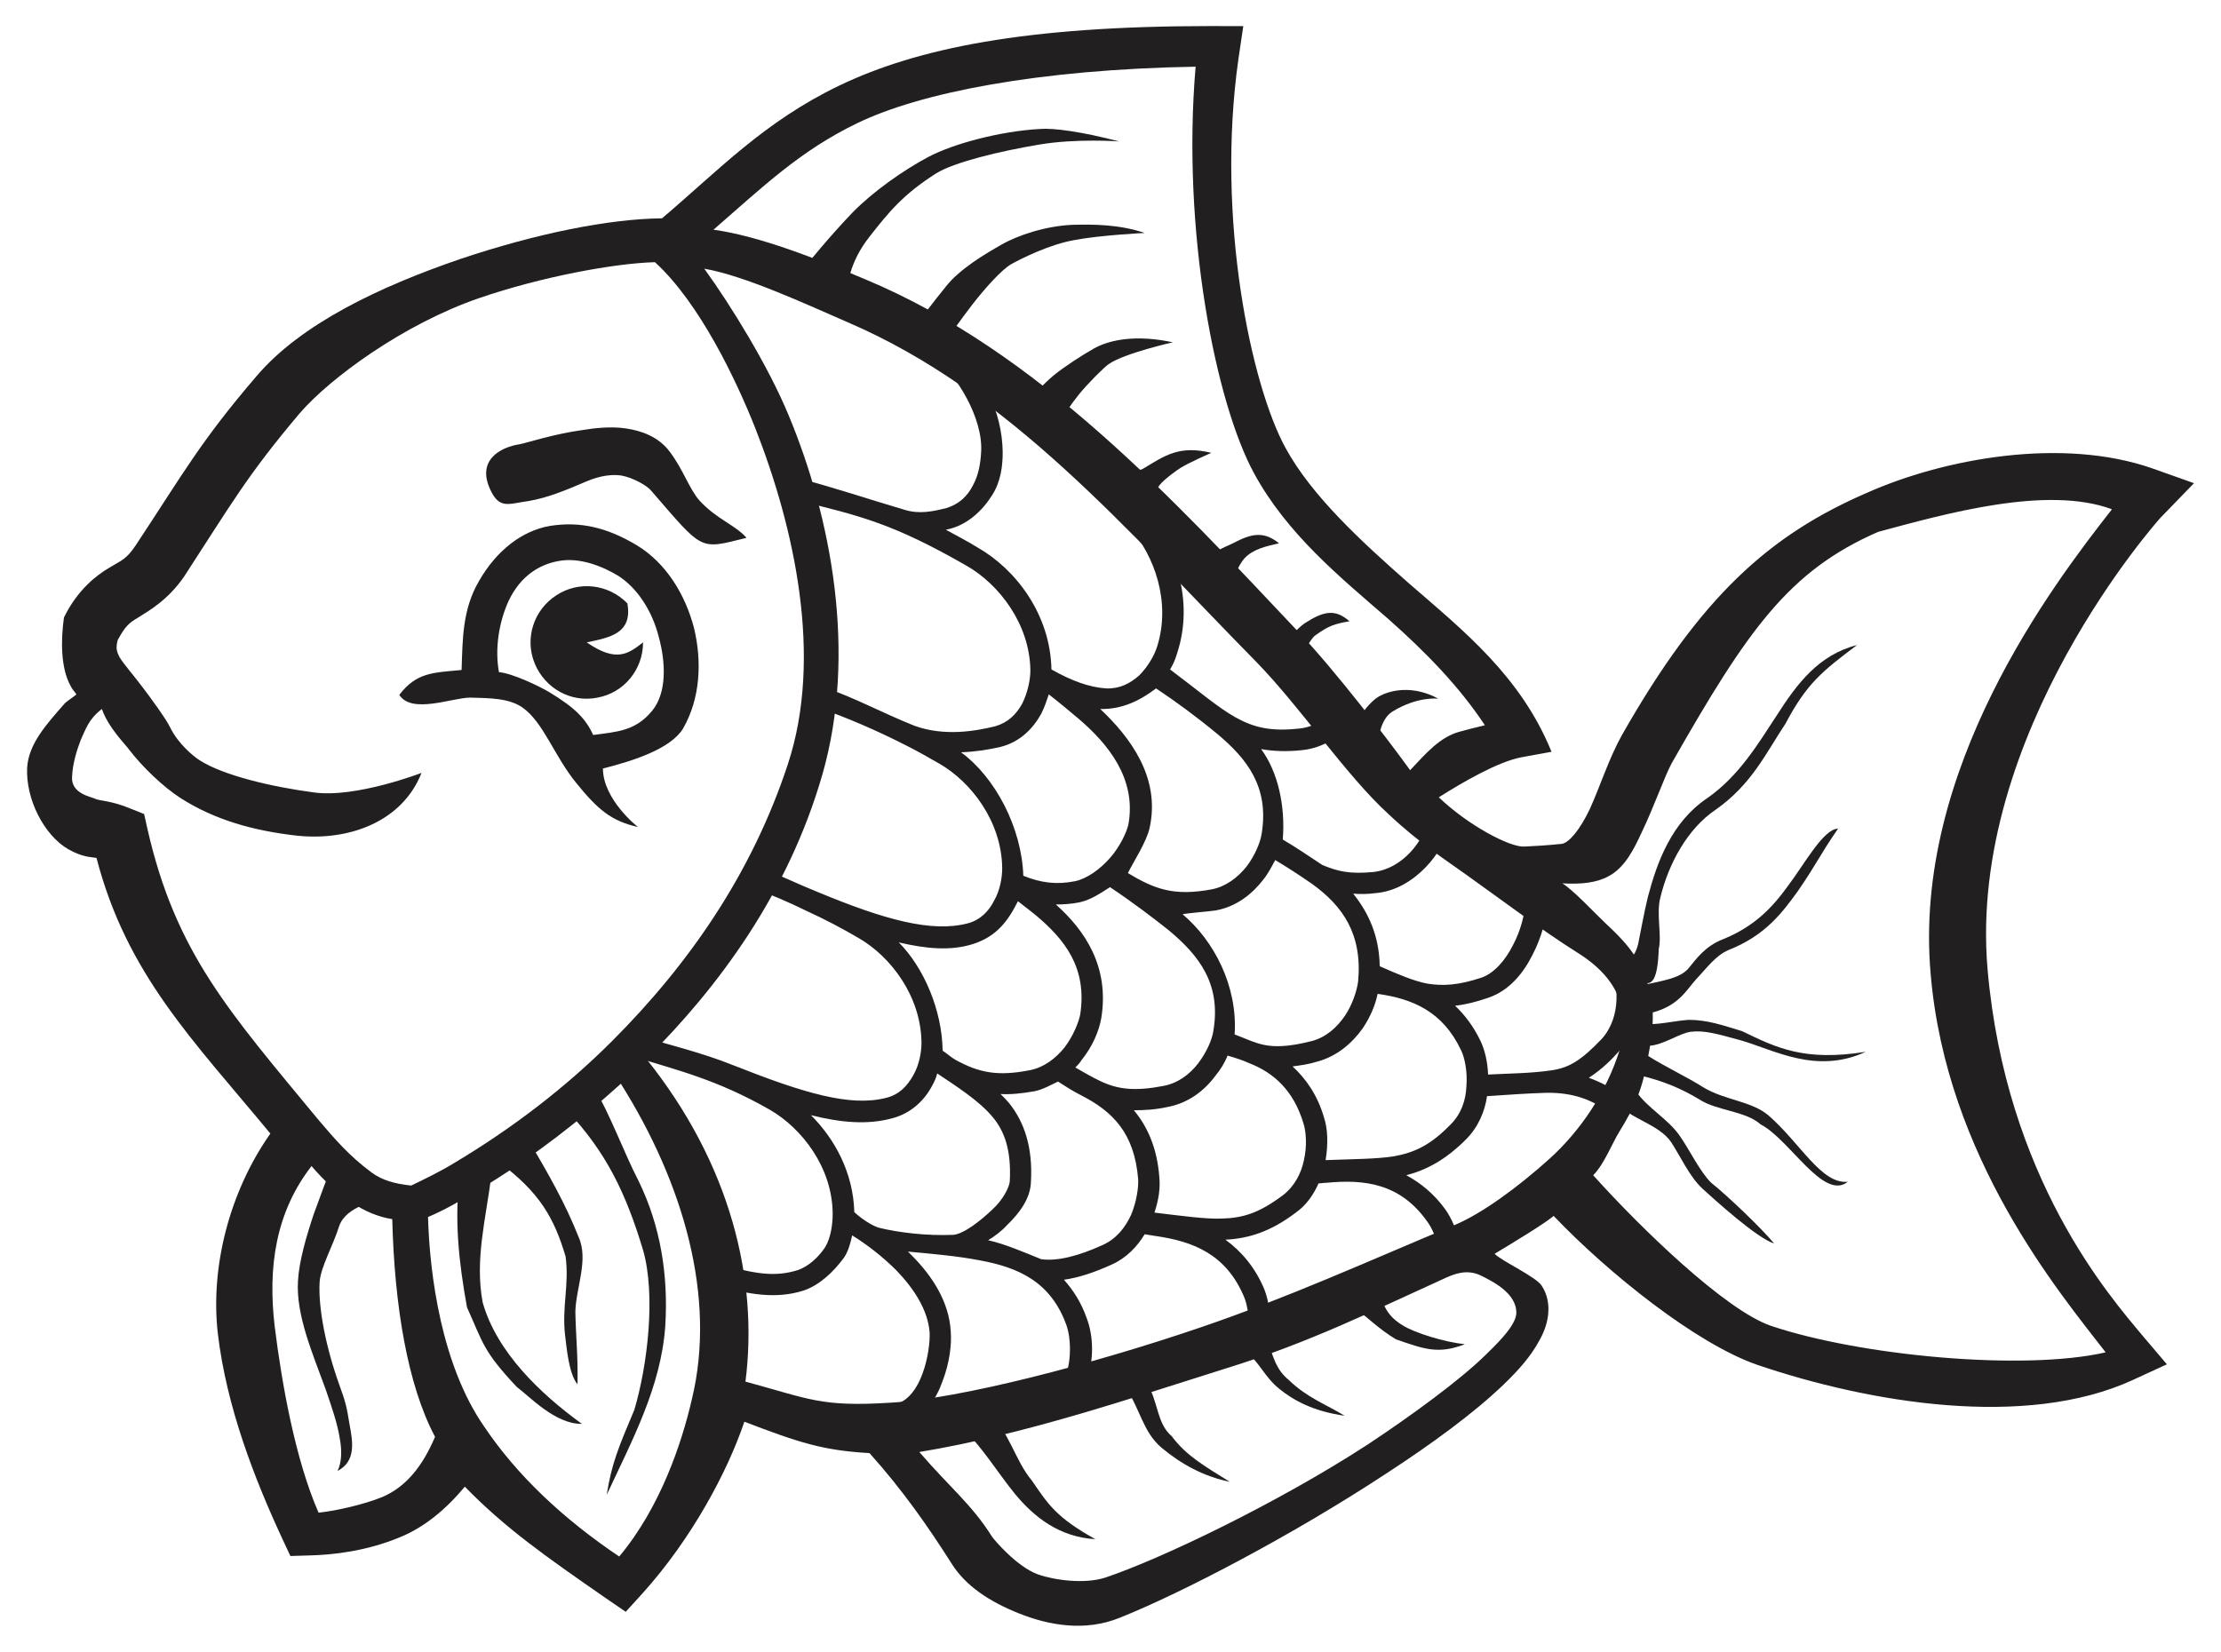
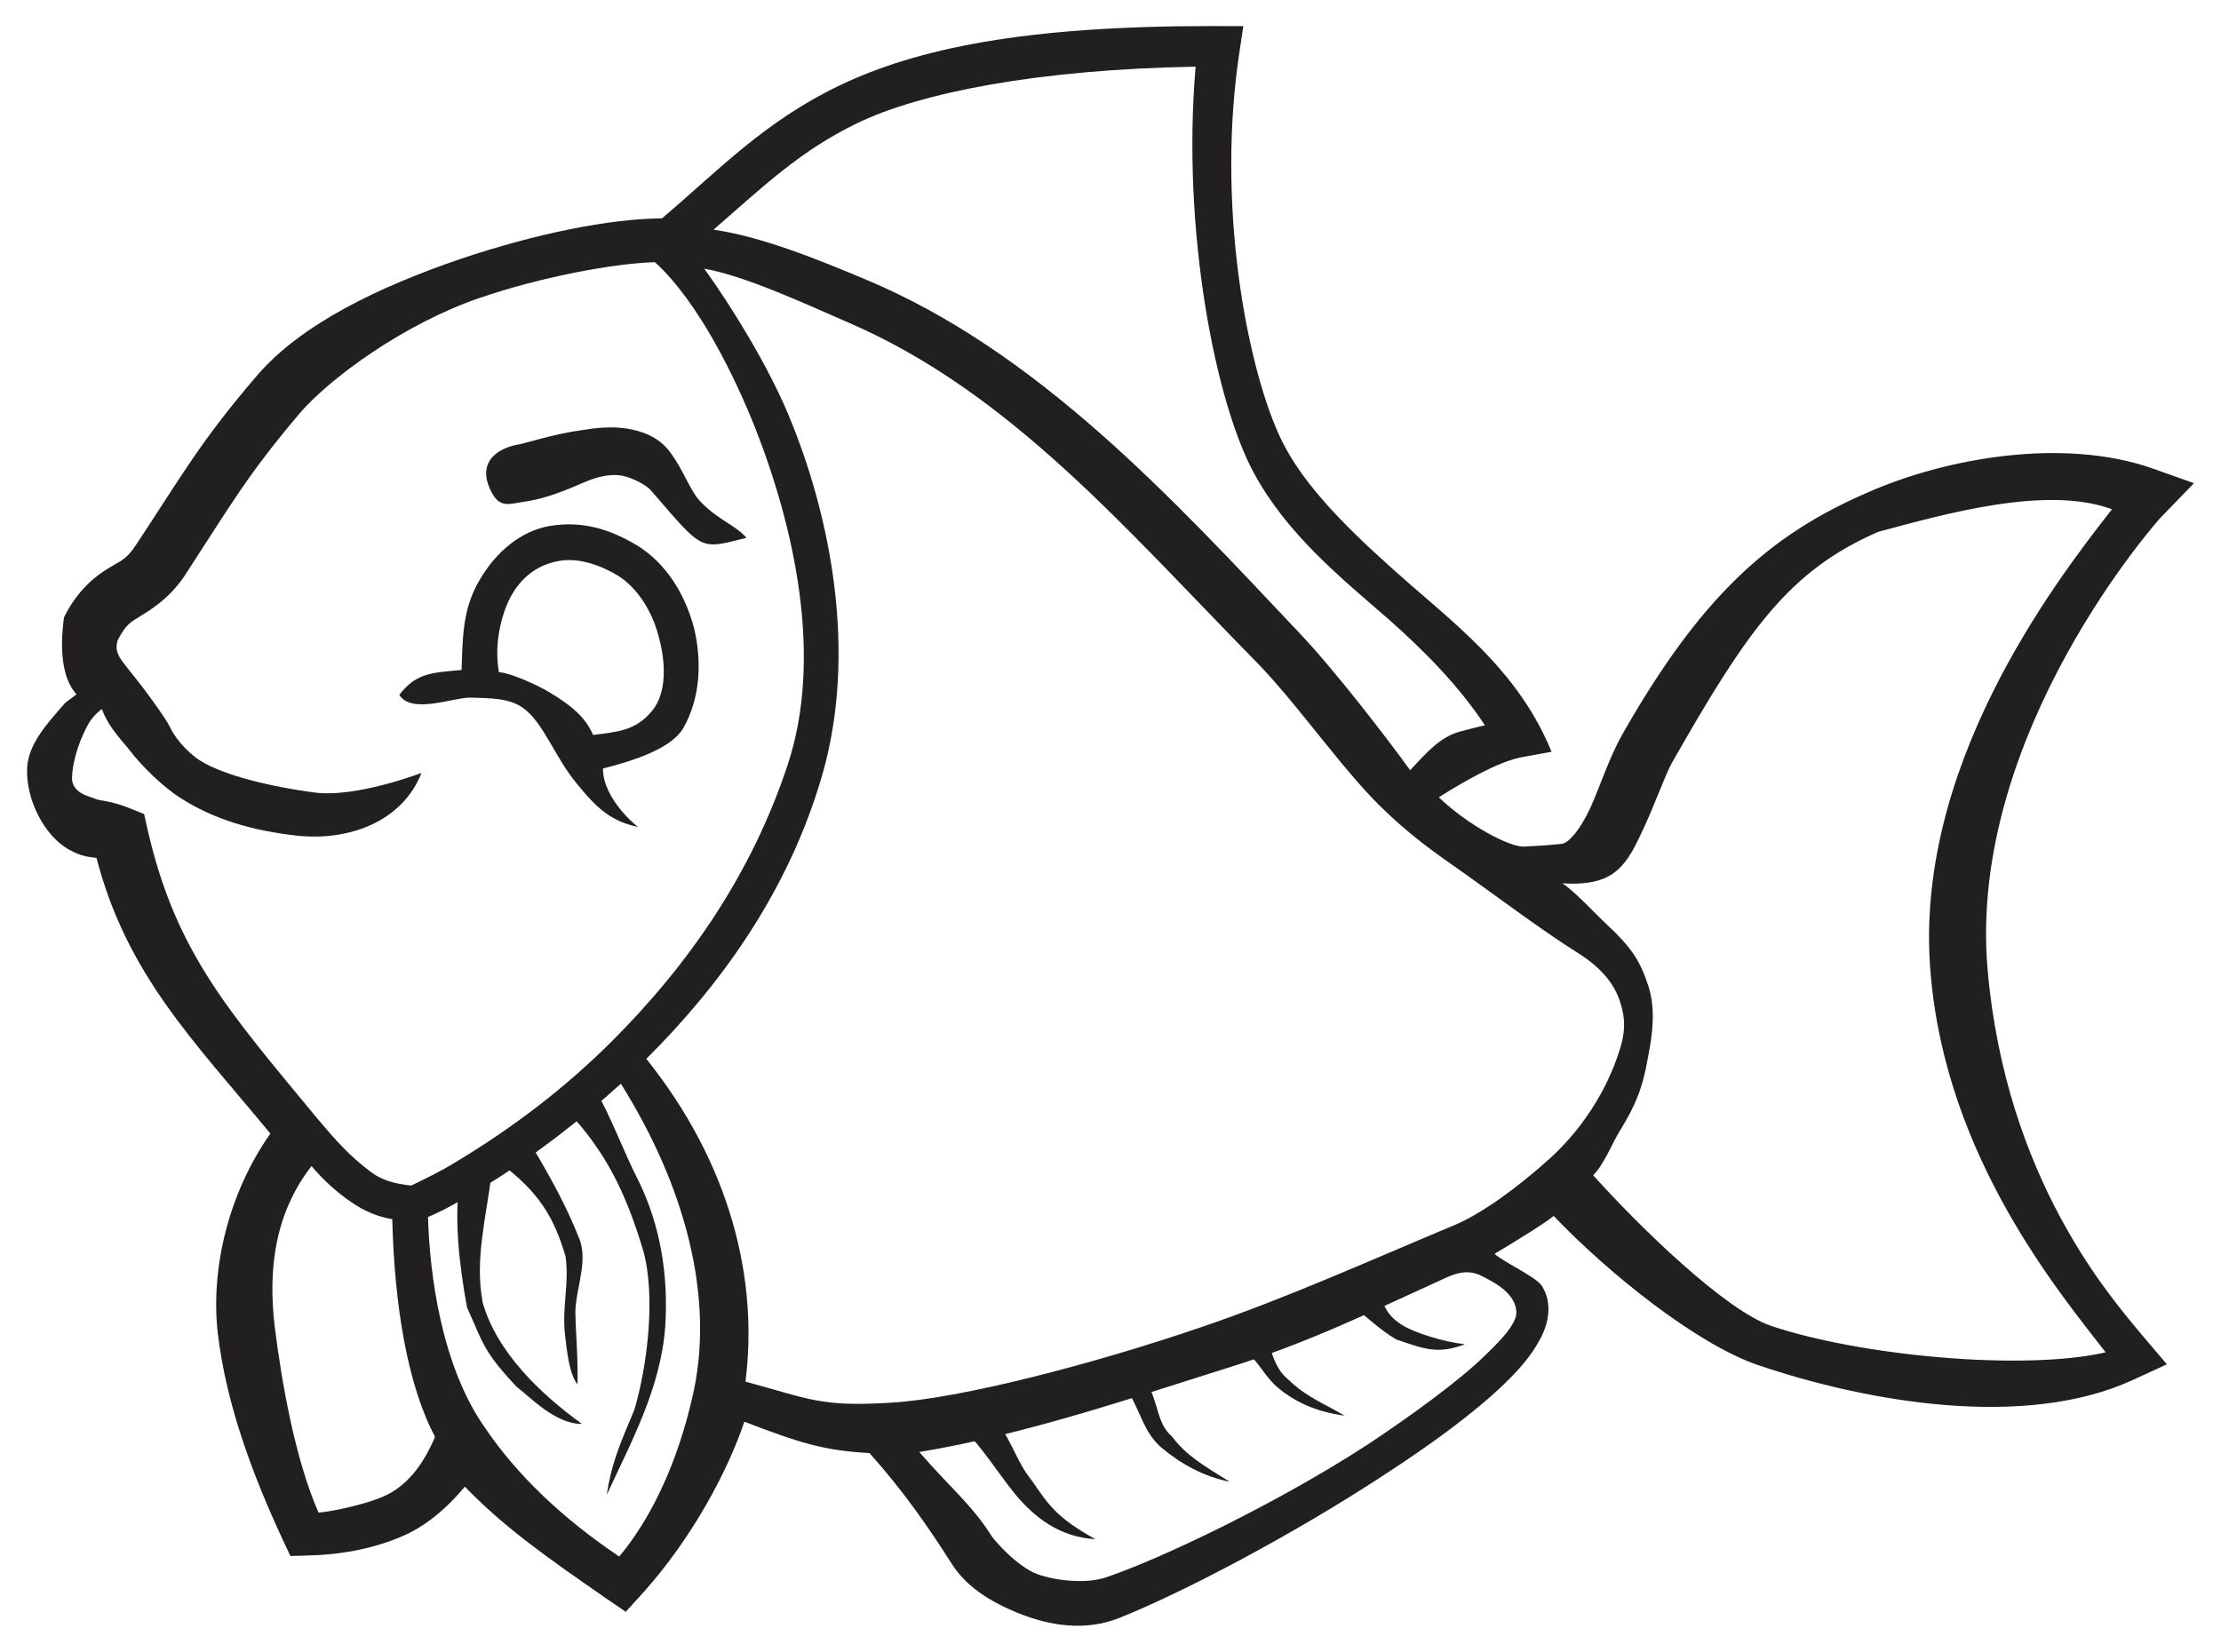
<svg xmlns="http://www.w3.org/2000/svg" version="1.1" baseProfile="tiny" id="Layer_1" x="0px" y="0px" width="116.22px" height="86.457px" viewBox="0 0 116.22 86.457" xml:space="preserve">
  <g>
-     <path fill-rule="evenodd" fill="#221F20" d="M97.173,33.764c-2.012,0.51-3.146,2.041-4.166,3.628   c-1.021,1.559-2.012,3.232-3.686,4.394c-1.842,1.247-2.607,3.316-3.09,5.158c-0.227,0.936-0.367,1.785-0.51,2.467   c-0.17,0.709-0.596,0.963-0.68,1.049c1.445,1.928,1.701,0.736,1.758-0.795c0.17-0.707-0.143-1.842,0.084-2.691   c0.426-1.758,1.418-3.601,2.891-4.592c1.9-1.333,2.637-2.977,3.658-4.507C94.539,35.776,95.361,35.125,97.173,33.764L97.173,33.764   z M96.181,43.373c-0.764,0-1.785,1.9-2.607,2.976c-0.793,1.105-1.729,2.127-3.4,2.807c-0.965,0.369-1.418,1.049-1.844,1.559   c-0.453,0.482-1.189,0.596-2.521,0.879l0.48,1.447c1.531-0.342,1.928-1.191,2.467-1.787c0.539-0.566,1.02-1.246,1.701-1.531   c1.928-0.764,2.807-1.955,3.627-3.09C95.132,45.103,95.132,44.903,96.181,43.373L96.181,43.373z M88.359,53.38   c-0.766,0.057-1.389,0.227-2.098,0.227v1.133c0.766-0.027,1.588-0.65,2.211-0.736c0.736-0.086,1.389,0.113,2.637,0.453   c1.756,0.51,3.939,1.787,6.52,0.596c-3.203,0.51-4.65-0.199-6.463-1.078C90.144,53.663,89.351,53.38,88.359,53.38L88.359,53.38z    M86.119,55.194L85.865,56.3c1.162,0.283,2.068,0.65,3.061,1.246c0.906,0.596,2.41,0.596,3.203,1.305   c1.531,0.793,3.289,4.025,4.564,3.004c-1.389,0.143-2.494-2.041-4.168-3.486c-0.879-0.736-2.295-0.793-3.373-1.445   C88.16,56.3,87.337,55.958,86.119,55.194L86.119,55.194z M85.609,57.12l-0.936,0.625c0.539,0.793,2.127,1.076,2.777,2.041   c0.482,0.736,0.965,1.814,1.645,2.438c0.623,0.566,2.834,2.58,3.742,2.863c-0.652-0.795-2.467-2.523-3.289-3.176   c-0.566-0.539-1.162-1.758-1.615-2.408C87.31,58.567,86.232,58.028,85.609,57.12L85.609,57.12z" />
    <path fill-rule="evenodd" fill="#221F20" d="M31.07,56.894c-0.312,0.199-1.049,1.078-1.361,1.275   c2.013,2.154,3.033,4.252,3.94,7.258c0.68,2.381,0.227,6.066-0.454,8.361c-0.822,1.957-1.19,2.807-1.446,4.451   c1.333-2.863,2.835-5.641,3.062-8.816c0.17-2.693-0.255-5.271-1.389-7.596C32.658,60.353,31.921,58.312,31.07,56.894L31.07,56.894z    M27.697,59.757c-0.312,0.199-1.304,0.852-1.616,1.049c2.155,1.588,2.92,2.949,3.515,4.961c0.199,1.475-0.198,2.607-0.028,4.109   c0.085,0.682,0.198,2.041,0.652,2.58c0.028-1.531-0.085-2.438-0.113-3.799c0.028-1.246,0.708-2.721,0.17-3.91   C29.596,63.017,28.661,61.372,27.697,59.757L27.697,59.757z M24.069,61.485c-0.312,2.326-0.057,4.594,0.368,6.945   c0.851,1.871,0.822,2.268,2.608,4.168c0.652,0.48,2.013,1.955,3.402,1.928c-2.154-1.561-4.451-3.742-5.188-6.35   c-0.425-2.24,0.17-4.395,0.454-6.662C25.344,61.458,24.437,61.544,24.069,61.485L24.069,61.485z" />
-     <path fill-rule="evenodd" fill="#221F20" d="M17.152,61.571c0,0-0.34,0.879-0.737,1.984c-0.368,1.105-0.765,2.438-0.822,3.486   c-0.114,1.785,0.765,3.799,1.445,5.67c0.312,0.906,0.624,1.814,0.737,2.551c0.142,0.736,0.085,1.332-0.113,1.729   c0.992-0.51,0.793-1.559,0.624-2.465c-0.142-0.879-0.199-1.135-0.539-2.07c-0.681-1.898-1.105-3.996-1.021-5.357   c0.057-0.793,0.68-1.842,1.021-2.92c0.368-1.076,2.041-1.332,2.041-1.332L17.152,61.571z" />
-     <path fill-rule="evenodd" fill="#221F20" d="M54.428,6.75c-2.069,0.113-4.536,0.765-5.868,1.474   c-1.275,0.681-2.863,1.786-3.969,2.92c-1.219,1.275-2.268,2.58-2.268,2.58l2.041,1.247c0,0,0.057-1.219,1.134-2.58   c1.021-1.304,1.757-2.211,3.487-3.316c0.964-0.595,3.345-1.162,5.357-1.502c1.984-0.34,4.224-0.17,4.224-0.17   C56.61,6.892,55.136,6.693,54.428,6.75L54.428,6.75z M56.128,11.767c-1.389,0.057-2.863,0.539-3.742,1.049   c-0.85,0.482-2.183,1.275-2.891,2.183c-0.737,0.907-1.276,1.644-1.276,1.644l1.446,0.964c0,0,0.539-0.793,1.219-1.672   c0.681-0.879,1.531-1.814,2.013-2.098c0.51-0.284,2.013-1.049,3.345-1.275c1.333-0.255,3.656-0.369,3.656-0.369   C58.566,11.739,57.177,11.739,56.128,11.767L56.128,11.767z M57.262,18.23c-0.652,0.369-1.53,0.936-2.126,1.417   c-0.567,0.482-1.021,0.992-1.021,0.992l1.559,1.105c0,0,0.312-0.51,0.766-1.077s1.36-1.474,1.587-1.616   c0.821-0.567,3.345-1.134,3.345-1.134C59.531,17.521,58.141,17.748,57.262,18.23L57.262,18.23z M59.785,24.551   c-0.566,0.199-1.162,0.312-1.162,0.312l1.757,1.332c0,0,0.057-0.51,0.313-0.822c0.254-0.312,0.936-0.794,1.076-0.879   c0.396-0.255,1.615-0.793,1.615-0.793C61.712,23.304,61.003,23.814,59.785,24.551L59.785,24.551z M64.689,28.35   c-0.596,0.312-0.992,0.369-1.418,0.879l1.078,1.275c0.313-0.396,0.426-0.878,0.766-1.275c0.453-0.482,1.076-0.624,1.814-0.793   C66.22,27.868,65.625,27.868,64.689,28.35L64.689,28.35z M68.261,32.63c-0.34,0.227-0.992,0.964-0.992,0.964l0.85,0.766   c0,0,0.426-0.907,0.709-1.105c0.709-0.51,0.992-0.595,1.785-0.737C69.849,31.836,69.224,32.006,68.261,32.63L68.261,32.63z    M72.257,36.4c-0.596,0.283-1.105,1.134-1.105,1.134l0.965,1.332c0,0,0.057-1.19,0.736-1.616c1.332-0.822,2.41-0.68,2.41-0.68   C74.128,35.947,72.996,36.032,72.257,36.4L72.257,36.4z" />
    <path fill-rule="evenodd" fill="#221F20" d="M72.173,67.325l-1.391,1.049c0.709,0.51,1.361,1.191,2.27,1.73   c1.473,0.51,2.211,0.793,3.6,0.254c-1.078-0.113-2.637-0.596-3.26-0.992C72.654,68.913,72.314,68.374,72.173,67.325L72.173,67.325z    M66.277,69.991l-1.078,0.764c0.682,0.512,0.965,1.305,1.73,1.928c0.766,0.625,1.814,1.191,3.43,1.418   c-0.965-0.596-1.957-0.936-2.92-1.871C66.787,71.69,66.646,71.124,66.277,69.991L66.277,69.991z M59.955,72.286l-1.02,0.396   c0.736,1.105,0.879,2.268,1.842,3.09c1.021,0.852,2.184,1.502,3.572,1.787c-1.361-0.852-2.268-1.361-3.033-2.383   C60.494,74.47,60.636,73.335,59.955,72.286L59.955,72.286z M51.678,73.874l-1.276,0.936c0.964,0.879,1.758,2.211,2.722,3.4   c0.992,1.191,2.296,2.24,4.195,2.354c-2.041-1.135-2.466-1.814-3.317-3.061C53.096,76.425,52.84,74.95,51.678,73.874L51.678,73.874   z" />
-     <path fill-rule="evenodd" fill="#221F20" d="M50.034,18.287l-0.794,0.822c0.681,0.425,2.239,2.721,2.098,4.592   c-0.028,0.482-0.113,1.134-0.425,1.701c-0.283,0.567-0.737,0.992-1.389,1.19c-0.681,0.17-1.417,0.34-2.211,0.085   c-1.928-0.567-3.855-1.219-5.443-1.616l-0.255,1.105c3.486,0.851,5.131,1.248,8.986,3.458c1.672,0.964,3.288,3.033,3.316,5.471   c0,0.482-0.142,1.162-0.425,1.729c-0.312,0.567-0.737,0.992-1.417,1.191c-1.049,0.255-2.665,0.539-4.224-0.028   c-1.701-0.681-3.146-1.474-4.649-1.984l-0.34,1.049c1.446,0.51,2.92,1.134,4.536,1.956c0.567,0.283,1.219,0.652,1.757,0.963   c1.672,0.964,3.26,3.033,3.288,5.471c0,0.482-0.113,1.162-0.425,1.701c-0.283,0.566-0.737,1.02-1.389,1.189   c-1.871,0.482-4.309-0.17-7.909-1.672c-0.992-0.396-1.899-0.85-2.806-1.191l-0.369,1.049c0.851,0.342,1.757,0.709,2.665,1.162   c0.936,0.426,1.899,0.936,2.721,1.418c1.672,0.965,3.26,3.033,3.288,5.471c0,0.482-0.113,1.162-0.425,1.701   c-0.312,0.566-0.737,1.021-1.417,1.191c-1.871,0.48-4.28-0.229-7.994-1.701c-1.701-0.682-3.402-1.078-4.989-1.559l-0.34,1.076   c2.381,0.736,4.45,1.219,7.228,2.807c1.672,0.963,3.289,3.033,3.289,5.471c0,0.482-0.085,1.219-0.397,1.729   c-0.34,0.512-0.851,0.992-1.417,1.191c-1.247,0.396-2.353,0.17-3.94-0.283l-0.284,1.105c1.672,0.453,3.062,0.709,4.507,0.254   c0.85-0.283,1.587-0.992,2.126-1.729c0.227-0.34,0.34-0.766,0.425-1.162c0.737,0.453,1.587,1.105,2.296,1.814   c0.964,0.992,1.672,2.125,1.757,3.26c0.028,0.482-0.085,1.389-0.369,2.154c-0.283,0.793-0.737,1.389-1.332,1.588l0.34,1.076   c1.077-0.34,1.701-1.303,2.041-2.268c0.369-0.963,0.482-1.928,0.425-2.607c-0.085-1.531-0.964-2.893-2.041-3.969   c-0.085-0.086-0.142-0.143-0.198-0.199c1.219,0.113,2.58,0.229,3.742,0.455c2.013,0.367,3.742,1.105,4.564,3.43   c0.198,0.566,0.283,1.701-0.057,2.635l1.049,0.398c0.481-1.248,0.396-2.553,0.057-3.43c-0.284-0.822-0.709-1.475-1.191-2.014   c0.794-0.113,1.616-0.396,2.495-0.793c0.766-0.34,1.332-0.936,1.729-1.588c0.17,0.027,0.342,0.057,0.539,0.086   c2.014,0.283,3.742,0.963,4.678,3.23c0.17,0.426,0.283,1.162,0.197,1.898l1.105,0.143c0.113-0.936,0-1.814-0.254-2.467   c-0.482-1.162-1.219-2.012-2.041-2.607c1.219-0.057,2.381-0.426,3.686-1.418c0.566-0.396,0.936-0.963,1.189-1.529   c0.143,0,0.256-0.029,0.396-0.029c2.014-0.197,3.885,0.029,5.301,2.041c0.227,0.313,0.482,0.852,0.596,1.475l1.105-0.227   c-0.141-0.766-0.426-1.418-0.766-1.9c-0.596-0.822-1.303-1.389-2.041-1.785c1.078-0.283,2.07-0.822,3.119-1.871   c0.652-0.652,0.992-1.475,1.105-2.268c1.189-0.084,2.125-0.143,2.92-0.17c1.275-0.057,2.465,0.227,3.486,1.049l0.709-0.879   c-0.568-0.426-1.162-0.736-1.787-0.963c0.482-0.313,0.965-0.709,1.475-1.277c0.766-0.793,1.049-1.813,1.105-2.748   c0.029-0.936-0.17-1.814-0.482-2.438l-1.02,0.51c0.227,0.396,0.396,1.133,0.369,1.871c-0.029,0.736-0.256,1.473-0.766,2.041   c-1.078,1.133-1.701,1.502-2.58,1.643c-1.105,0.17-2.268,0.17-3.373,0.229c-0.029-0.682-0.17-1.277-0.396-1.758   c-0.369-0.766-0.822-1.361-1.332-1.844c0.537-0.057,1.105-0.197,1.756-0.424c1.078-0.369,1.814-1.275,2.297-2.24   c0.482-0.936,0.736-1.898,0.736-2.607l-1.133-0.029c0,0.426-0.199,1.332-0.625,2.127c-0.396,0.793-0.992,1.475-1.643,1.701   c-1.191,0.396-2.014,0.453-2.863,0.311c-0.709-0.141-1.502-0.48-2.467-0.906c-0.027-1.559-0.566-2.777-1.389-3.799   c0.369,0.029,0.736,0.029,1.162-0.027c1.078-0.086,1.984-0.682,2.637-1.361s1.049-1.445,1.246-2.125l-1.105-0.284   c-0.113,0.425-0.453,1.105-0.963,1.644c-0.51,0.539-1.162,0.936-1.928,1.021c-1.248,0.113-1.842-0.029-2.664-0.369   c-0.682-0.453-1.445-0.965-2.07-1.332c0.143-1.758-0.254-3.544-1.133-4.734c0.623,0.113,1.332,0.142,2.125,0.057   c1.162-0.113,2.07-0.765,2.723-1.502l-0.852-0.737c-0.51,0.567-1.189,1.021-1.984,1.105c-1.531,0.17-2.408-0.057-3.373-0.595   c-0.906-0.51-1.928-1.389-3.402-2.495c0.172-0.284,0.285-0.567,0.369-0.851c0.908-2.778-0.113-5.612-1.645-7.313l-0.85,0.737   c1.305,1.446,2.184,3.912,1.445,6.236c-0.141,0.454-0.482,1.049-0.936,1.502c-0.482,0.425-1.02,0.708-1.729,0.68   c-0.879-0.057-1.814-0.397-2.863-0.992c-0.057-2.891-1.871-5.244-3.855-6.378c-0.595-0.369-1.162-0.652-1.672-0.936   c1.105-0.198,1.927-1.021,2.409-1.786c0.482-0.737,0.567-1.587,0.567-2.268C52.443,21.49,51.395,19.591,50.034,18.287   L50.034,18.287z M60.494,36.032c1.021,0.68,2.07,1.446,3.203,2.381c1.559,1.304,2.721,2.778,2.324,5.216   c-0.057,0.426-0.34,1.134-0.793,1.728c-0.453,0.568-1.078,1.049-1.814,1.191c-1.984,0.369-2.977,0-4.395-0.85   c0.313-0.625,0.965-1.617,1.135-2.353c0.596-2.665-1.049-4.791-2.58-6.236C58.736,37.137,59.671,36.655,60.494,36.032   L60.494,36.032z M54.881,36.344c0.51,0.396,1.021,0.822,1.559,1.275c1.559,1.332,3.034,3.146,2.608,5.527   c-0.086,0.398-0.425,1.134-0.936,1.729c-0.539,0.623-1.219,1.105-1.842,1.246c-0.992,0.199-1.814,0.086-2.722-0.283   c-0.085-2.522-1.474-5.158-3.26-6.462c0.766-0.028,1.474-0.142,2.069-0.283c1.021-0.255,1.701-0.964,2.126-1.729   C54.654,37.024,54.768,36.684,54.881,36.344L54.881,36.344z M66.73,45.017c0.623,0.369,1.275,0.795,1.928,1.248   c1.615,1.162,2.637,2.637,2.41,5.102c-0.057,0.453-0.285,1.191-0.682,1.787c-0.424,0.623-0.992,1.133-1.729,1.332   c-1.219,0.311-2.068,0.367-2.863,0.113c-0.453-0.143-0.793-0.313-1.189-0.453c0.17-2.553-1.105-4.934-2.723-6.293   c0.227-0.057,1.361-0.143,1.73-0.199c1.105-0.199,1.928-0.879,2.494-1.615C66.361,45.726,66.56,45.329,66.73,45.017L66.73,45.017z    M58.084,46.435c1.106,0.736,2.239,1.588,3.089,2.268c1.561,1.305,2.723,2.777,2.326,5.215c-0.057,0.455-0.342,1.135-0.795,1.73   s-1.076,1.049-1.814,1.189c-1.473,0.283-2.38,0.199-3.316-0.254c-0.482-0.227-0.851-0.455-1.304-0.709   c0.113-0.113,0.227-0.227,0.312-0.369c0.595-0.736,0.936-1.559,1.049-2.238c0.425-2.666-0.851-4.564-2.381-5.926   c0.396,0,0.822-0.027,1.247-0.113C57.121,47.087,57.631,46.718,58.084,46.435L58.084,46.435z M53.266,47.171   c0.283,0.227,0.595,0.453,0.907,0.709c1.559,1.305,2.721,2.777,2.353,5.217c-0.085,0.424-0.369,1.133-0.822,1.729   c-0.453,0.566-1.077,1.049-1.814,1.189c-1.729,0.342-2.693,0.113-3.883-0.537c-0.255-0.143-0.454-0.342-0.681-0.482   c-0.028-2.127-0.992-4.365-2.296-5.67c1.446,0.34,2.721,0.453,3.883,0.086C52.16,49.015,52.755,48.192,53.266,47.171L53.266,47.171   z M72.087,52.019c1.814,0.256,3.402,0.906,4.365,2.947c0.199,0.398,0.34,1.135,0.283,1.871c-0.027,0.766-0.283,1.475-0.822,2.014   c-1.076,1.105-1.898,1.473-2.975,1.672c-0.908,0.143-2.098,0.143-3.572,0.199c0.141-0.852,0.113-1.645-0.086-2.24   c-0.34-1.162-0.936-2.012-1.643-2.664c0.424-0.057,0.85-0.113,1.303-0.256c1.049-0.283,1.842-0.992,2.381-1.758   C71.718,53.21,71.974,52.585,72.087,52.019L72.087,52.019z M64.236,55.251c0.396,0.113,0.822,0.254,1.133,0.396   c1.305,0.51,2.326,1.445,2.836,3.146c0.141,0.424,0.197,1.189,0.027,1.928c-0.141,0.707-0.51,1.389-1.105,1.842   c-1.246,0.936-2.098,1.191-3.203,1.219c-0.879,0.029-2.068-0.141-3.514-0.313c0.227-0.68,0.311-1.303,0.254-1.869   c-0.113-1.475-0.596-2.609-1.332-3.488c0.539,0,1.105-0.027,1.758-0.17c1.076-0.197,1.928-0.85,2.494-1.615   C63.867,55.987,64.093,55.618,64.236,55.251L64.236,55.251z M49.042,56.185c1.021,0.682,2.211,1.447,2.891,2.27   c0.624,0.736,0.992,1.729,0.907,3.373c-0.028,0.311-0.34,0.963-0.936,1.502c-0.567,0.539-1.445,1.246-2.013,1.303   c-1.389,0.059-2.834-0.113-3.883-0.367c-0.397-0.113-0.936-0.482-1.304-0.822c-0.057-2.07-1.021-3.826-2.268-5.074   c1.587,0.396,2.948,0.51,4.224,0.17c1.021-0.256,1.729-0.963,2.126-1.729C48.9,56.61,48.985,56.413,49.042,56.185L49.042,56.185z    M55.363,56.61c0.397,0.256,0.793,0.51,1.19,0.709c1.672,0.85,2.807,1.984,3.004,4.395c0.029,0.424-0.084,1.189-0.367,1.869   c-0.313,0.682-0.794,1.277-1.503,1.588c-1.247,0.568-2.353,0.852-3.203,0.738c-0.765-0.313-1.956-0.822-2.778-0.992   c0.369-0.227,0.708-0.482,0.992-0.795c0.68-0.652,1.219-1.416,1.247-2.238c0.113-1.871-0.369-3.176-1.134-4.139   c-0.142-0.17-0.284-0.313-0.454-0.482c0.539,0.029,1.105-0.029,1.757-0.143C54.569,57.036,54.995,56.78,55.363,56.61L55.363,56.61z   " />
    <path fill-rule="evenodd" fill="#221F20" d="M63.328,1.364c-9.693,0-15.334,1.163-19.417,3.118   c-3.94,1.899-6.293,4.422-9.269,6.945c-2.778,0.028-6.577,0.794-10.545,2.126c-4.224,1.446-8.362,3.402-10.687,6.151   c-2.92,3.401-3.855,5.131-6.293,8.816c-0.51,0.765-0.737,0.793-1.389,1.19c-0.68,0.397-1.672,1.162-2.381,2.608   c-0.17,1.219-0.17,2.636,0.34,3.572C3.801,36.117,3.886,36.173,4,36.344c-0.199,0.17-0.397,0.283-0.595,0.453   c-0.992,1.134-1.899,2.126-1.984,3.374c-0.085,1.644,0.879,3.544,2.154,4.28c0.765,0.426,1.134,0.396,1.474,0.453   c1.587,6.096,5.045,9.525,9.099,14.428c-2.154,3.063-3.146,7.002-2.75,10.461c0.454,3.855,1.927,7.625,3.373,10.742l0.425,0.908   l0.964-0.029c1.275-0.027,3.033-0.227,4.791-0.963c1.247-0.51,2.381-1.445,3.373-2.637c2.126,2.184,4.28,3.686,7.342,5.811   l1.077,0.738l0.879-0.965c2.58-2.863,4.45-6.377,5.329-8.984c2.891,1.105,4.11,1.502,6.548,1.643   c1.757,1.957,3.09,3.885,4.28,5.756c0.737,1.189,1.984,2.012,3.543,2.635c1.559,0.625,3.458,0.965,5.272,0.227   c3.26-1.303,9.014-4.309,13.889-7.512c2.438-1.586,4.648-3.203,6.209-4.705c0.793-0.766,1.416-1.475,1.842-2.268   c0.453-0.766,0.766-1.928,0.143-2.891c-0.313-0.482-2.07-1.275-2.467-1.674c1.078-0.65,2.58-1.559,3.09-1.982   c2.834,2.975,7.455,6.689,10.658,7.795c5.84,1.984,14.031,3.373,19.645,0.793l1.785-0.822l-1.275-1.502   c-1.672-2.012-7.143-8.191-8.107-19.162c-1.076-12.387,9.043-23.641,9.043-23.641l1.758-1.814l-2.154-0.766   c-4.762-1.672-10.941-0.51-14.91,1.248c-5.131,2.211-8.73,5.414-12.869,12.699c-0.682,1.219-1.135,2.665-1.674,3.855   c-0.537,1.134-1.105,1.786-1.473,1.842c-0.852,0.084-1.332,0.113-1.957,0.141c-0.736,0.057-2.947-1.105-4.479-2.578   c1.162-0.737,3.09-1.871,4.338-2.098l1.559-0.284c-1.615-3.968-4.621-6.35-7.428-8.787c-2.551-2.24-5.131-4.621-6.49-7.115   c-1.787-3.26-3.656-11.962-2.467-20.353l0.256-1.729H63.328z M62.564,3.49c-0.738,8.618,1.049,17.604,3.061,21.289   c1.729,3.175,4.479,5.414,7.029,7.625c1.984,1.757,3.715,3.543,5.047,5.556c-0.453,0.113-0.822,0.198-1.332,0.34   c-1.021,0.284-1.73,1.105-2.58,2.013c-1.162-1.616-3.996-5.301-5.811-7.2C61.345,26.082,54.314,18.4,45.3,14.63   c-2.551-1.077-5.528-2.268-7.965-2.607c2.58-2.24,4.535-4.139,7.54-5.584C48.163,4.851,54.314,3.632,62.564,3.49L62.564,3.49z    M34.273,13.723c2.353,2.154,4.252,6.179,5.244,8.674c2.041,5.188,3.572,11.991,1.701,17.631   c-1.899,5.754-5.216,10.488-9.184,14.457c-2.438,2.438-5.216,4.563-8.249,6.377c-0.737,0.453-1.502,0.822-2.268,1.191   c-0.851-0.086-1.531-0.283-2.069-0.682c-1.19-0.877-1.928-1.756-2.778-2.748c-4.706-5.699-7.483-8.76-8.958-15.251l-0.17-0.765   l-0.708-0.283c-1.021-0.425-1.587-0.397-1.842-0.51c-0.199-0.113-1.304-0.255-1.219-1.19c0.028-0.652,0.255-1.389,0.454-1.899   c0.255-0.539,0.397-1.077,1.105-1.616c0.34,0.992,1.276,1.899,1.446,2.154c0.652,0.851,1.757,1.928,2.693,2.523   c1.786,1.134,3.798,1.7,6.095,1.956c2.75,0.283,5.499-0.765,6.491-3.288c0,0-3.458,1.333-5.641,1.021   c-2.154-0.283-4.706-0.878-5.953-1.672c-0.369-0.227-1.162-0.907-1.559-1.729c-0.198-0.425-1.049-1.587-1.417-2.069   c-0.51-0.68-0.992-1.219-1.219-1.587c-0.198-0.369-0.198-0.539-0.113-0.907c0.397-0.737,0.595-0.907,1.077-1.19   c0.539-0.34,1.559-0.907,2.409-2.154c2.438-3.742,3.26-5.244,6.038-8.532c1.587-1.843,5.442-4.677,9.411-6.038   C28.321,14.488,32.147,13.78,34.273,13.723L34.273,13.723z M36.853,14.063c2.126,0.369,5.357,1.871,7.512,2.807   c8.504,3.657,14.57,10.856,21.373,17.773c2.297,2.353,4.734,5.981,6.916,7.965c1.617,1.53,3.09,2.465,4.111,3.204   c1.475,1.049,3.969,2.918,5.783,4.053c1.359,0.85,1.982,1.758,2.238,2.607c0.283,0.852,0.256,1.588-0.027,2.467   c-0.709,2.268-2.07,4.252-3.658,5.697c-1.699,1.531-3.57,2.891-4.988,3.486c-4.479,1.871-8.787,3.828-13.295,5.357   c-5.556,1.9-12.585,3.742-16.242,3.941c-3.628,0.227-4.224-0.199-7.568-1.105c0.68-5.33-0.766-11.367-5.188-16.895   c3.77-3.742,7.427-8.674,9.213-14.882c1.814-6.321,0.481-13.436-1.786-18.85C40.198,19.166,38.271,16.019,36.853,14.063   L36.853,14.063z M30.475,22.51c-1.474,0.199-2.948,0.681-3.26,0.737c-1.105,0.17-2.268,0.878-1.559,2.381   c0.482,1.049,0.964,0.737,2.012,0.595c0.992-0.17,1.956-0.567,3.005-1.021c0.34-0.142,1.077-0.425,1.843-0.312   c0.624,0.113,1.36,0.539,1.559,0.793c2.75,3.175,2.494,3.09,4.989,2.466c-0.595-0.68-1.559-0.964-2.466-1.956   c-0.51-0.567-0.85-1.616-1.531-2.522c-0.595-0.822-1.53-1.134-2.324-1.248C31.978,22.312,31.155,22.397,30.475,22.51L30.475,22.51z    M110.498,26.677c-3.09,3.94-10.432,13.606-9.469,24.322c0.822,9.609,6.746,16.666,9.156,19.785   c-4.336,0.992-12.896,0.17-17.518-1.389c-2.381-0.822-6.775-5.074-9.299-7.881c0.568-0.566,0.992-1.672,1.361-2.268   c0.822-1.332,1.219-2.24,1.502-3.883c0.227-1.135,0.426-2.496,0.029-3.742c-0.426-1.275-0.795-1.957-2.268-3.316   c-0.482-0.453-1.674-1.73-2.24-2.07c0.992,0.057,1.787-0.027,2.41-0.367c0.879-0.455,1.359-1.475,1.729-2.267   c0.68-1.418,1.191-2.92,1.588-3.658c3.969-6.973,6.123-10.063,10.799-12.104c3.572-0.963,8.816-2.438,12.219-1.19V26.677z    M28.774,27.528c-1.474,0.255-2.807,1.304-3.713,2.891c-0.879,1.502-0.851,3.09-0.907,4.649c-1.474,0.142-2.353,0.113-3.26,1.304   c0.652,1.02,2.778,0.142,3.713,0.142c1.049,0.028,2.013,0.028,2.721,0.51c1.105,0.765,1.672,2.551,2.834,3.968   c1.105,1.361,1.814,1.984,3.231,2.296c-0.028,0-1.842-1.446-1.842-3.062c1.559-0.397,3.543-1.021,4.195-2.098   c0.907-1.587,0.992-3.515,0.567-5.272c-0.454-1.729-1.446-3.373-2.977-4.309C31.779,27.613,30.362,27.272,28.774,27.528   L28.774,27.528z M32.346,30.136c0.992,0.624,1.786,1.842,2.126,3.203c0.369,1.332,0.425,2.919-0.34,3.855   c-0.879,1.077-1.843,1.105-3.09,1.276c-0.397-0.851-0.936-1.417-2.296-2.24c-0.567-0.34-1.956-0.992-2.636-1.049   c-0.227-1.219,0-2.636,0.51-3.742c0.652-1.36,1.672-1.899,2.579-2.069C30.333,29.144,31.552,29.654,32.346,30.136L32.346,30.136z    M32.488,56.724c3.26,5.188,5.017,11.17,3.713,16.527c-0.51,2.211-1.616,5.611-3.799,8.219c-2.948-1.984-5.357-4.252-7.086-6.83   c-2.211-3.203-2.834-7.91-2.919-10.941c0.822-0.342,1.701-0.852,2.324-1.221c1.644-0.963,3.827-2.408,6.151-4.365   C31.411,57.688,31.949,57.206,32.488,56.724L32.488,56.724z M16.302,61.032c0.624,0.738,1.333,1.389,2.098,1.9   c0.652,0.453,1.389,0.766,2.126,0.879c0.113,4.506,0.794,8.674,2.239,11.395c-0.652,1.531-1.502,2.607-2.75,3.146   c-0.964,0.396-2.466,0.736-3.345,0.822c-1.219-2.777-1.928-6.775-2.296-9.752C14.006,66.306,14.431,63.442,16.302,61.032   L16.302,61.032z M75.49,66.958c0.652-0.313,1.246-0.512,1.928-0.229c0.707,0.342,1.955,0.965,1.928,2.014   c-0.029,0.709-1.248,1.814-1.645,2.211c-1.305,1.275-3.771,3.09-6.123,4.648c-4.705,3.063-10.857,6.01-13.749,6.973   c-1.049,0.342-2.636,0.143-3.515-0.17c-1.105-0.396-2.325-1.842-2.41-1.984c-1.049-1.672-2.239-2.607-3.798-4.422   c5.528-0.906,11.311-2.891,16.1-4.393C68.515,70.274,71.861,68.601,75.49,66.958L75.49,66.958z" />
-     <path fill-rule="evenodd" fill="#221F20" d="M33.65,33.622c0,1.417-0.992,2.636-2.381,2.892c-1.389,0.283-2.75-0.482-3.288-1.786   c-0.539-1.304-0.057-2.806,1.134-3.571c1.162-0.766,2.721-0.595,3.713,0.425c0.284,1.588-0.936,1.786-2.126,2.041   C32.261,34.699,32.884,34.217,33.65,33.622L33.65,33.622z" />
  </g>
</svg>